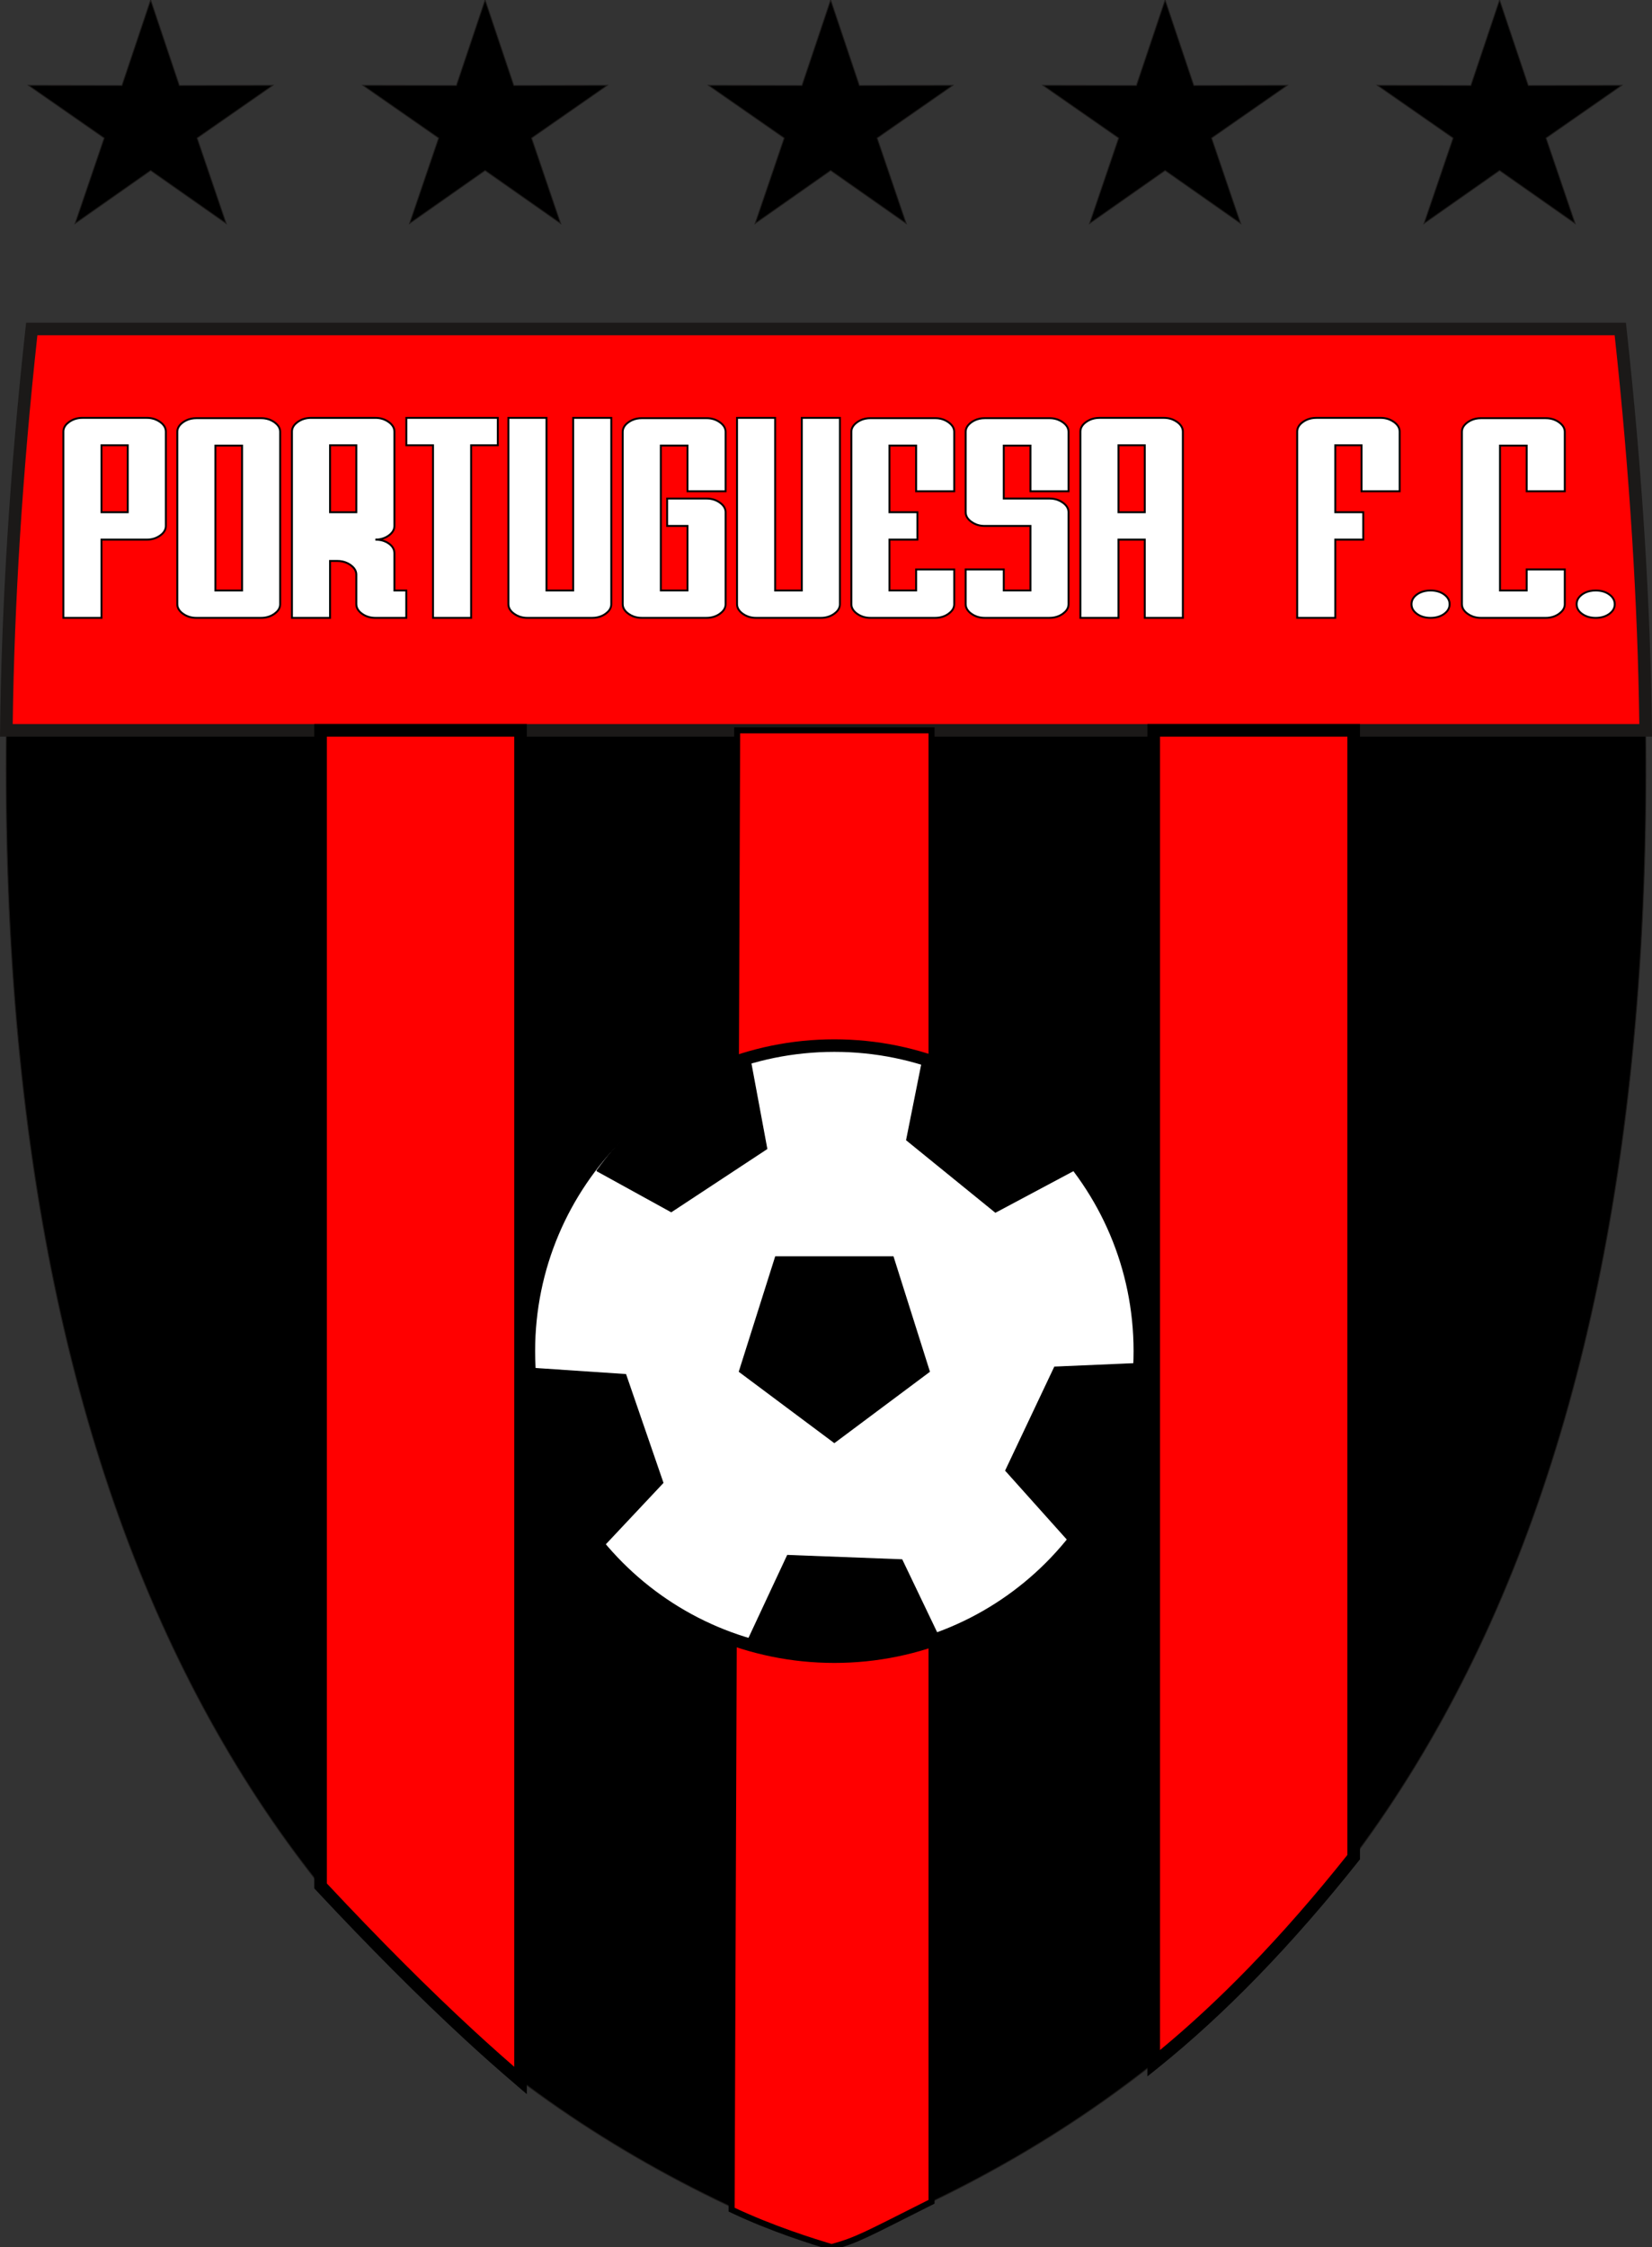
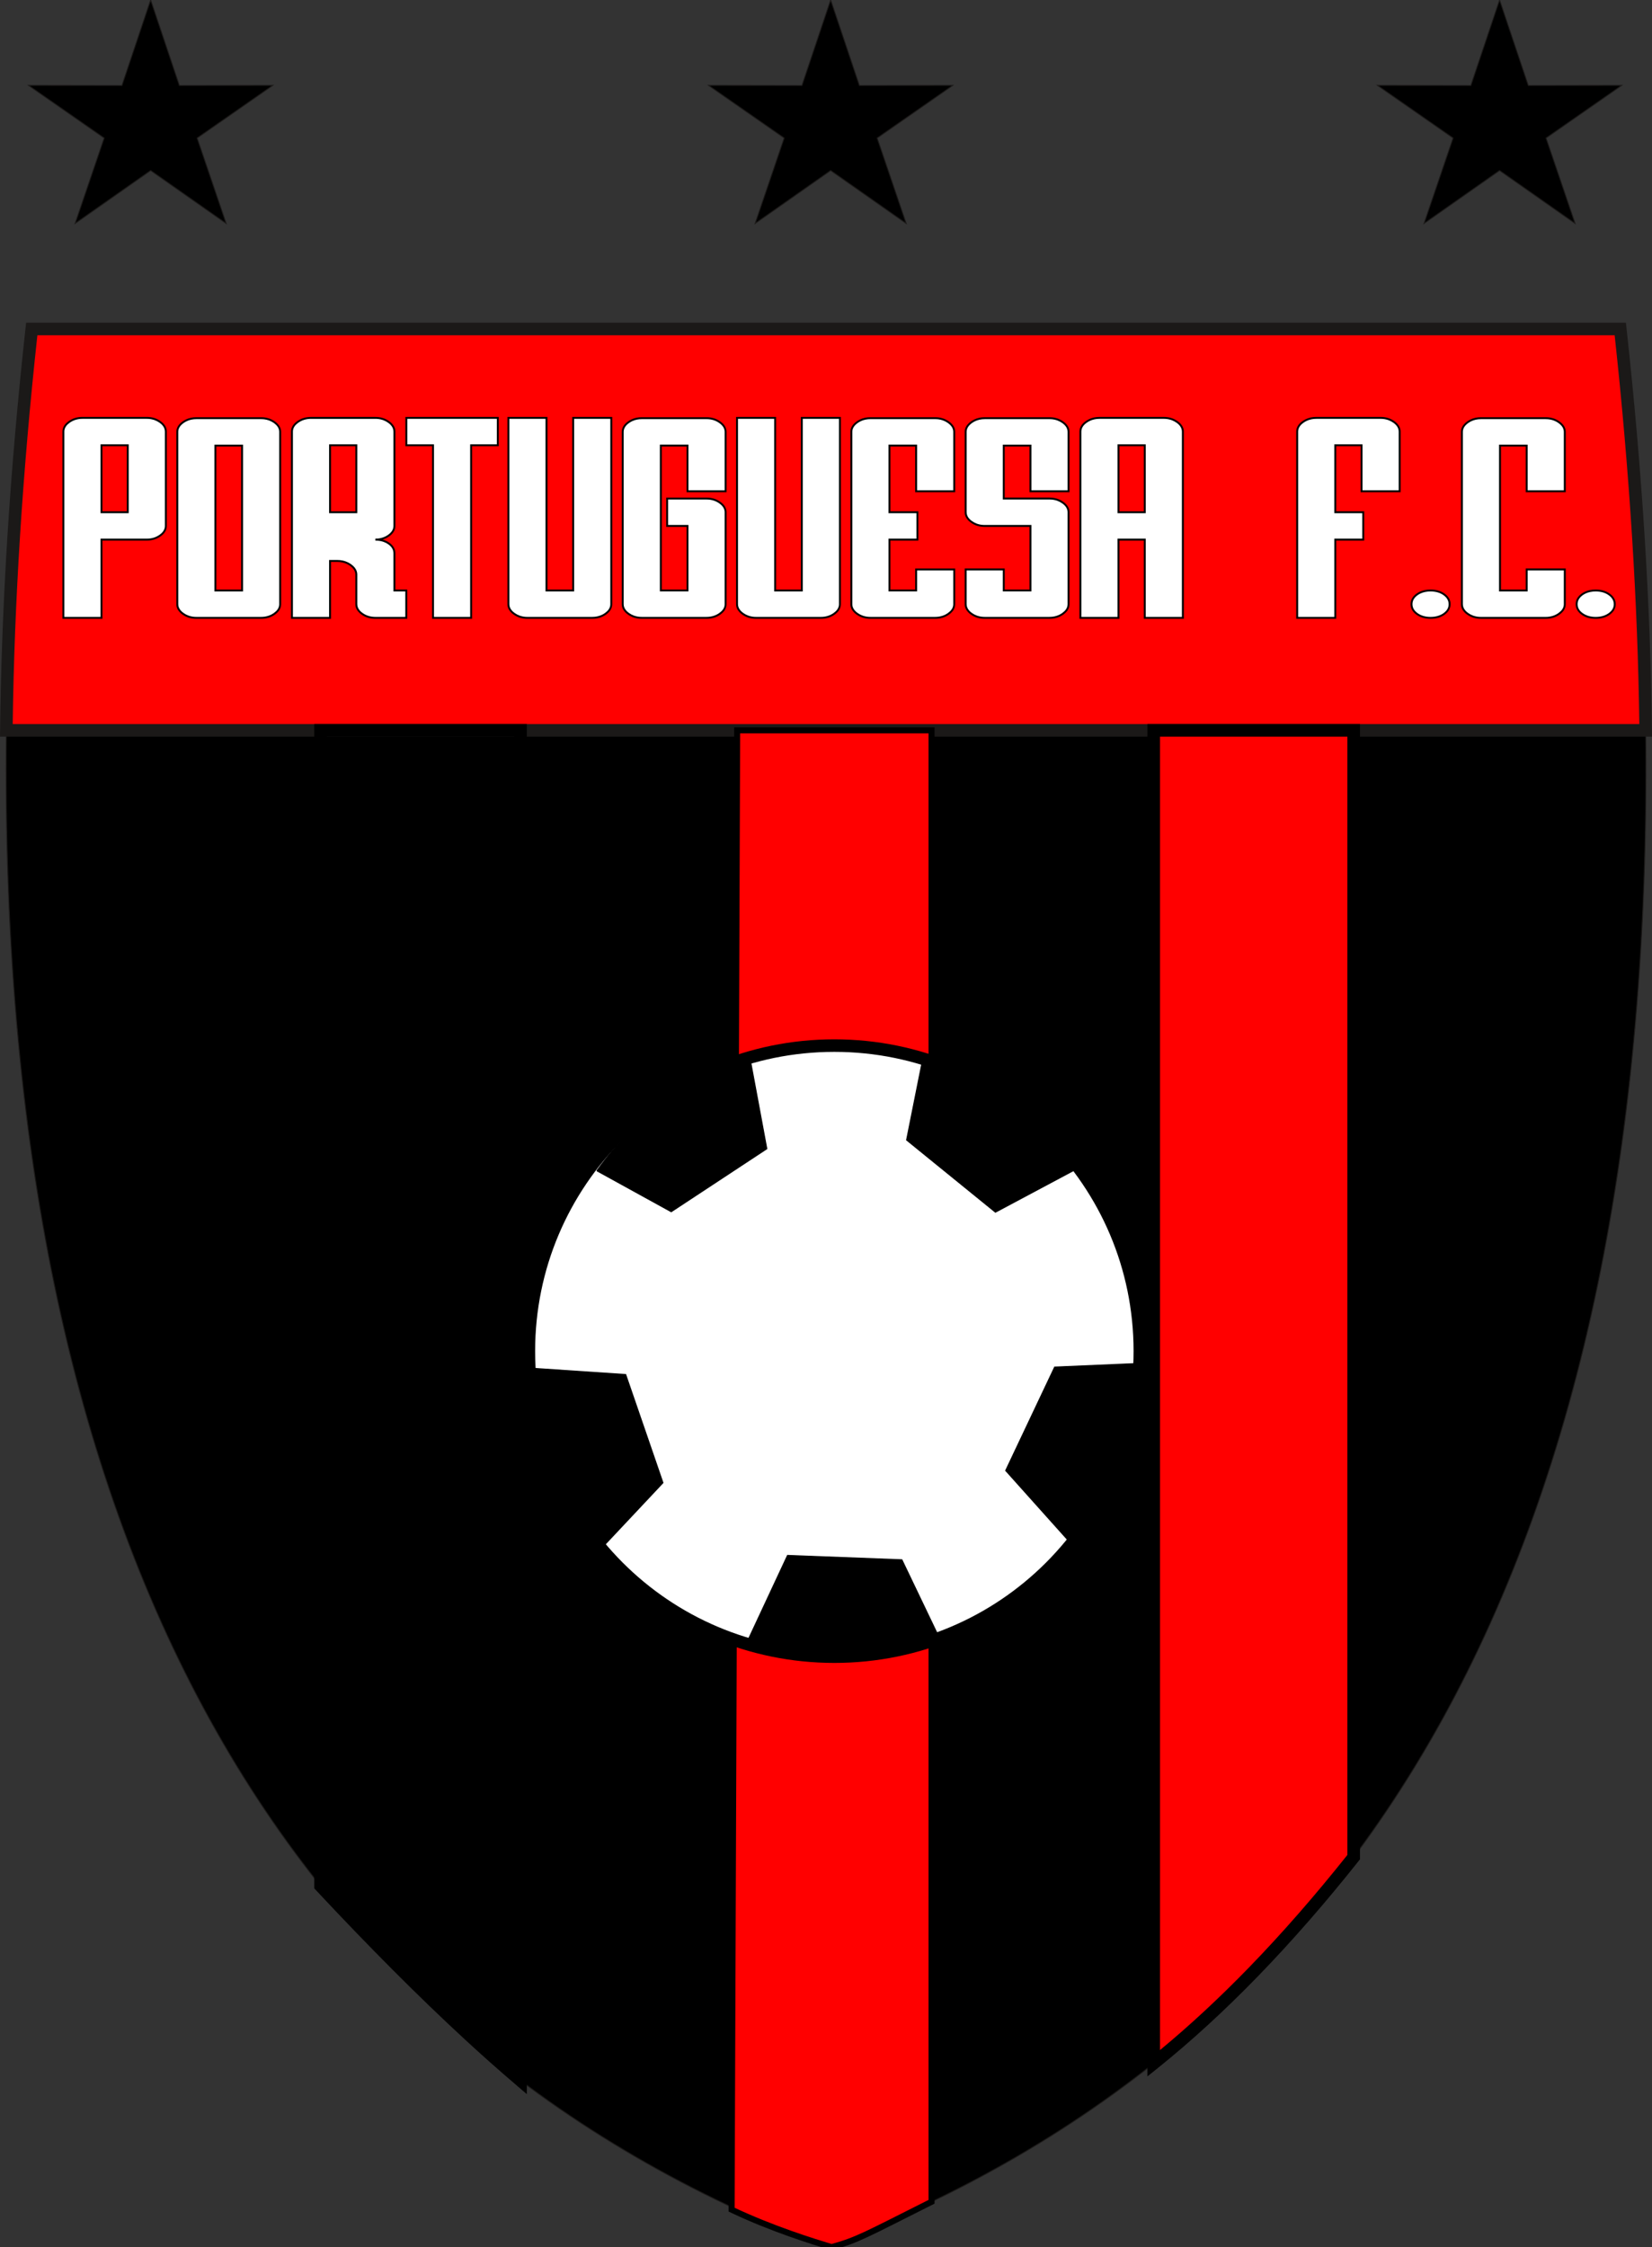
<svg xmlns="http://www.w3.org/2000/svg" xmlns:ns1="http://sodipodi.sourceforge.net/DTD/sodipodi-0.dtd" xmlns:ns2="http://www.inkscape.org/namespaces/inkscape" version="1.1" id="svg50" viewBox="97.92 121.94 388.21 528" ns1:docname="portuguesa-f-c-seeklogo.cdr">
  <rect x="97.92" y="121.94" width="388.21" height="528" fill="#333333" stroke="none" />
  <defs id="defs54" />
  <ns1:namedview id="namedview52" pagecolor="#ffffff" bordercolor="#000000" borderopacity="0.25" ns2:showpageshadow="2" ns2:pageopacity="0.0" ns2:pagecheckerboard="0" ns2:deskcolor="#d1d1d1" ns2:document-units="pt" />
  <g id="Layer1000">
    <path d="m 450.31,121.94 6.746,20.095 21.961,-0.041 -17.791,12.379 6.826,20.07 -17.742,-12.445 -17.742,12.445 6.826,-20.07 -17.791,-12.379 21.961,0.041 z" style="fill:#000000;fill-rule:evenodd;stroke:#1b1918;stroke-width:0.216;stroke-linecap:butt;stroke-linejoin:miter;stroke-dasharray:none" id="path2" />
-     <path d="m 371.715,121.94 6.746,20.095 21.961,-0.041 -17.791,12.379 6.826,20.07 -17.742,-12.445 -17.742,12.445 6.826,-20.07 -17.791,-12.379 21.961,0.041 z" style="fill:#000000;fill-rule:evenodd;stroke:#1b1918;stroke-width:0.216;stroke-linecap:butt;stroke-linejoin:miter;stroke-dasharray:none" id="path4" />
    <path d="m 293.121,121.94 6.746,20.095 21.961,-0.041 -17.791,12.379 6.826,20.07 -17.742,-12.445 -17.742,12.445 6.826,-20.07 -17.791,-12.379 21.961,0.041 z" style="fill:#000000;fill-rule:evenodd;stroke:#1b1918;stroke-width:0.216;stroke-linecap:butt;stroke-linejoin:miter;stroke-dasharray:none" id="path6" />
-     <path d="m 211.916,121.94 6.746,20.095 21.961,-0.041 -17.791,12.379 6.826,20.07 -17.742,-12.445 -17.742,12.445 6.826,-20.07 -17.791,-12.379 21.961,0.041 z" style="fill:#000000;fill-rule:evenodd;stroke:#1b1918;stroke-width:0.216;stroke-linecap:butt;stroke-linejoin:miter;stroke-dasharray:none" id="path8" />
    <path d="m 133.321,121.94 6.746,20.095 21.961,-0.041 -17.791,12.379 6.826,20.07 -17.742,-12.445 -17.742,12.445 6.826,-20.07 -17.791,-12.379 21.961,0.041 z" style="fill:#000000;fill-rule:evenodd;stroke:#1b1918;stroke-width:0.216;stroke-linecap:butt;stroke-linejoin:miter;stroke-dasharray:none" id="path10" />
    <path d="m 484.643,293.547 c 2.19,193.16 -65.562,307.985 -192.614,356.392 v 0 C 164.976,601.532 97.225,486.707 99.414,293.547 Z" style="fill:#000000;fill-rule:evenodd;stroke:#1b1918;stroke-width:0.216;stroke-linecap:butt;stroke-linejoin:miter;stroke-dasharray:none" id="path12" />
    <path d="m 99.414,293.547 c 0.335,-29.583 2.312,-61.004 5.966,-94.304 h 186.649 v 0 h 186.649 c 3.654,33.301 5.631,64.721 5.966,94.304 z" style="fill:#ff0000;fill-rule:evenodd" id="path14" />
    <path d="m 97.941,293.535 c 0.168,-14.857 0.747,-30.135 1.738,-45.838 0.994,-15.731 2.404,-31.934 4.234,-48.61 l 0.145,-1.323 h 1.322 186.649 186.649 1.322 l 0.145,1.323 c 1.829,16.676 3.24,32.879 4.233,48.61 0.992,15.703 1.57,30.981 1.738,45.838 l 0.017,1.492 -1.49,-6e-4 H 99.414 l -1.49,6e-4 z m 4.685,-45.654 c -0.96,15.196 -1.531,29.925 -1.719,44.186 h 382.243 c -0.188,-14.262 -0.759,-28.99 -1.719,-44.186 -0.966,-15.284 -2.324,-31.002 -4.078,-47.159 H 292.029 106.704 c -1.754,16.157 -3.112,31.876 -4.078,47.159 z" style="fill:#1b1918;fill-rule:evenodd" id="path16" />
-     <path d="m 173.252,293.547 h 46.988 V 610.779 C 206.314,598.925 190.651,583.688 173.252,565.066 Z" style="fill:#ff0000;fill-rule:evenodd" id="path18" />
    <path d="m 173.252,292.067 h 46.988 1.479 v 1.479 317.233 3.211 l -2.438,-2.09 -0.004,-0.004 0.002,-0.003 c -1.998,-1.7 -3.989,-3.432 -5.971,-5.193 h -0.006 c -1.992,-1.769 -4.05,-3.634 -6.173,-5.593 -10.752,-9.921 -22.406,-21.601 -34.958,-35.037 l -0.399,-0.427 v -0.578 -271.52 -1.479 z m 45.509,2.958 h -44.03 v 269.461 c 12.345,13.196 23.811,24.681 34.397,34.449 2.048,1.89 4.096,3.745 6.139,5.559 l -0.002,0.003 c 1.19,1.057 2.357,2.08 3.497,3.068 z" style="fill:#000000;fill-rule:evenodd" id="path20" />
    <path d="m 271.145,293.547 h 45.683 c 0,115.244 0,230.488 0,345.733 -15.571,7.812 -17.367,8.969 -23.494,10.659 -4.352,-1.325 -13.923,-4.261 -23.494,-8.805 z" style="fill:#ff0000;fill-rule:evenodd;stroke:#000000;stroke-width:1.417;stroke-linecap:butt;stroke-linejoin:miter;stroke-dasharray:none" id="path22" />
    <path d="m 369.038,293.547 h 46.989 v 264.754 c -15.627,19.687 -31.29,35.834 -46.989,48.443 z" style="fill:#ff0000;fill-rule:evenodd" id="path24" />
    <path d="m 369.038,292.067 h 46.989 1.479 v 1.479 264.754 0.511 l -0.324,0.408 c -7.837,9.873 -15.694,18.869 -23.566,26.985 -7.875,8.118 -15.76,15.349 -23.653,21.689 l -2.404,1.931 v -3.08 -313.197 -1.479 z m 45.509,2.958 h -44.03 v 308.606 c 7.001,-5.787 13.997,-12.281 20.984,-19.484 7.682,-7.92 15.365,-16.707 23.046,-26.36 z" style="fill:#000000;fill-rule:evenodd" id="path26" />
    <path d="m 136.895,245.516 c 0,0.858 -0.448,1.609 -1.343,2.253 -0.896,0.643 -1.941,0.965 -3.134,0.965 h -10.647 v 18.381 h -8.955 v -43.77 c 0,-0.858 0.448,-1.609 1.344,-2.253 0.895,-0.643 1.94,-0.966 3.134,-0.966 h 15.124 c 1.193,0 2.238,0.322 3.134,0.966 0.895,0.643 1.343,1.395 1.343,2.253 z m -8.956,-3.219 v -15.734 h -6.168 v 15.734 z m 35.819,21.599 c 0,0.858 -0.448,1.609 -1.343,2.253 -0.896,0.643 -1.941,0.965 -3.134,0.965 h -15.223 c -1.194,0 -2.239,-0.322 -3.135,-0.965 -0.895,-0.644 -1.344,-1.395 -1.344,-2.253 v -40.48 c 0,-0.858 0.449,-1.609 1.344,-2.253 0.895,-0.644 1.94,-0.966 3.135,-0.966 h 15.223 c 1.193,0 2.238,0.322 3.134,0.966 0.895,0.643 1.343,1.395 1.343,2.253 z m -8.955,-3.219 v -34.043 h -6.268 v 34.043 z m 38.588,6.437 h -7.263 c -1.194,0 -2.238,-0.322 -3.134,-0.965 -0.895,-0.644 -1.343,-1.395 -1.343,-2.253 v -6.938 c 0,-0.858 -0.448,-1.609 -1.343,-2.253 -0.896,-0.643 -1.941,-0.965 -3.134,-0.965 h -1.692 v 13.374 h -8.955 v -43.77 c 0,-0.858 0.448,-1.609 1.343,-2.253 0.896,-0.643 1.941,-0.966 3.134,-0.966 h 15.124 c 1.194,0 2.239,0.322 3.134,0.966 0.896,0.643 1.343,1.395 1.343,2.253 v 22.171 c 0,0.858 -0.448,1.609 -1.343,2.253 -0.895,0.643 -1.94,0.965 -3.134,0.965 1.26,0 2.322,0.31 3.183,0.93 0.863,0.62 1.294,1.383 1.294,2.288 v 8.726 h 2.785 z m -11.74,-24.817 v -15.734 h -6.169 v 15.734 z m 33.248,-15.734 h -6.268 v 40.552 h -8.955 v -40.552 h -6.268 v -6.437 h 21.491 z m 26.666,37.334 c 0,0.858 -0.448,1.609 -1.343,2.253 -0.896,0.643 -1.941,0.965 -3.134,0.965 h -15.224 c -1.194,0 -2.239,-0.322 -3.134,-0.965 -0.895,-0.644 -1.343,-1.395 -1.343,-2.253 v -43.77 h 8.955 v 40.552 h 6.268 v -40.552 h 8.955 z m 26.864,0 c 0,0.858 -0.448,1.609 -1.343,2.253 -0.896,0.643 -1.941,0.965 -3.134,0.965 h -15.224 c -1.194,0 -2.239,-0.322 -3.134,-0.965 -0.895,-0.644 -1.343,-1.395 -1.343,-2.253 v -40.48 c 0,-0.858 0.449,-1.609 1.343,-2.253 0.895,-0.644 1.94,-0.966 3.134,-0.966 h 15.224 c 1.193,0 2.238,0.322 3.134,0.966 0.895,0.643 1.343,1.395 1.343,2.253 v 13.946 h -8.955 v -10.728 h -6.268 v 34.043 h 6.268 v -15.162 h -4.776 v -6.437 h 9.254 c 1.193,0 2.238,0.322 3.134,0.965 0.895,0.644 1.343,1.395 1.343,2.253 z m 26.864,0 c 0,0.858 -0.448,1.609 -1.343,2.253 -0.896,0.643 -1.941,0.965 -3.134,0.965 h -15.223 c -1.194,0 -2.239,-0.322 -3.135,-0.965 -0.895,-0.644 -1.344,-1.395 -1.344,-2.253 v -43.77 h 8.955 v 40.552 h 6.268 v -40.552 h 8.956 z m 18.207,-15.162 h -6.567 v 11.944 h 6.269 v -4.935 h 8.955 v 8.154 c 0,0.858 -0.448,1.609 -1.343,2.253 -0.896,0.643 -1.941,0.965 -3.134,0.965 h -15.223 c -1.194,0 -2.239,-0.322 -3.134,-0.965 -0.895,-0.644 -1.344,-1.395 -1.344,-2.253 v -40.48 c 0,-0.858 0.449,-1.609 1.344,-2.253 0.895,-0.644 1.94,-0.966 3.134,-0.966 h 15.223 c 1.193,0 2.238,0.322 3.134,0.966 0.895,0.643 1.343,1.395 1.343,2.253 v 13.946 h -8.955 v -10.728 h -6.269 v 15.663 h 6.567 z m 35.52,15.162 c 0,0.858 -0.448,1.609 -1.343,2.253 -0.896,0.643 -1.941,0.965 -3.134,0.965 h -15.223 c -1.194,0 -2.24,-0.322 -3.134,-0.965 -0.895,-0.644 -1.344,-1.395 -1.344,-2.253 v -8.154 h 8.955 v 4.935 h 6.269 v -15.162 h -10.745 c -1.194,0 -2.24,-0.322 -3.134,-0.966 -0.895,-0.643 -1.344,-1.394 -1.344,-2.253 v -18.881 c 0,-0.858 0.449,-1.609 1.344,-2.253 0.895,-0.644 1.94,-0.966 3.134,-0.966 h 15.223 c 1.193,0 2.238,0.322 3.134,0.966 0.895,0.643 1.343,1.395 1.343,2.253 v 13.946 h -8.955 v -10.728 h -6.269 v 12.444 h 10.747 c 1.193,0 2.238,0.322 3.134,0.965 0.895,0.644 1.343,1.395 1.343,2.253 z m 11.74,-21.599 h 6.169 v -15.734 h -6.169 z m 6.169,6.437 h -6.169 v 18.381 h -8.955 v -43.77 c 0,-0.858 0.448,-1.609 1.344,-2.253 0.895,-0.643 1.94,-0.966 3.134,-0.966 h 15.124 c 1.193,0 2.238,0.322 3.134,0.966 0.895,0.643 1.343,1.395 1.343,2.253 v 43.77 h -8.955 z m 51.341,0 h -6.567 v 18.381 h -8.955 v -43.77 c 0,-0.858 0.448,-1.609 1.344,-2.253 0.895,-0.643 1.94,-0.966 3.134,-0.966 h 15.124 c 1.193,0 2.238,0.322 3.134,0.966 0.895,0.643 1.343,1.395 1.343,2.253 v 14.017 h -8.955 v -10.799 h -6.168 v 15.734 h 6.567 z m 11.342,15.162 c 0,-0.906 0.431,-1.669 1.294,-2.289 0.862,-0.62 1.924,-0.93 3.184,-0.93 1.261,0 2.322,0.31 3.184,0.93 0.862,0.619 1.293,1.383 1.293,2.289 0,0.906 -0.431,1.669 -1.293,2.288 -0.862,0.62 -1.923,0.93 -3.184,0.93 -1.26,0 -2.322,-0.31 -3.184,-0.93 -0.862,-0.62 -1.294,-1.382 -1.294,-2.288 z m 36.018,0 c 0,0.858 -0.448,1.609 -1.342,2.253 -0.896,0.643 -1.941,0.965 -3.134,0.965 h -15.224 c -1.194,0 -2.239,-0.322 -3.134,-0.965 -0.895,-0.644 -1.344,-1.395 -1.344,-2.253 v -40.48 c 0,-0.858 0.448,-1.609 1.344,-2.253 0.895,-0.644 1.94,-0.966 3.134,-0.966 h 15.224 c 1.193,0 2.238,0.322 3.134,0.966 0.895,0.643 1.342,1.395 1.342,2.253 v 13.946 h -8.955 v -10.728 h -6.268 v 34.043 h 6.268 v -4.935 h 8.955 z m 2.786,0 c 0,-0.906 0.431,-1.669 1.294,-2.289 0.862,-0.62 1.924,-0.93 3.184,-0.93 1.26,0 2.322,0.31 3.184,0.93 0.862,0.619 1.293,1.383 1.293,2.289 0,0.906 -0.431,1.669 -1.293,2.288 -0.862,0.62 -1.924,0.93 -3.184,0.93 -1.26,0 -2.322,-0.31 -3.184,-0.93 -0.862,-0.62 -1.294,-1.382 -1.294,-2.288 z" style="fill:#ffffff;fill-rule:evenodd" id="path28" />
    <path d="m 137.12,245.516 c 0,0.47 -0.122,0.911 -0.368,1.322 -0.239,0.401 -0.596,0.773 -1.069,1.113 v 10e-4 c -0.466,0.334 -0.974,0.587 -1.521,0.755 -0.545,0.167 -1.128,0.252 -1.745,0.252 v -6e-4 h -10.421 v 18.155 0.225 h -0.225 -8.955 -0.225 v -0.225 -43.769 -0.007 h 6e-4 c 0.001,-0.469 0.125,-0.91 0.37,-1.32 v -6e-4 c 0.038,-0.064 0.082,-0.13 0.128,-0.195 0.233,-0.328 0.546,-0.634 0.939,-0.915 0.466,-0.334 0.973,-0.587 1.521,-0.755 0.544,-0.168 1.127,-0.253 1.745,-0.253 h 15.124 0.013 v 6e-4 c 0.616,0.001 1.196,0.086 1.738,0.254 v 6e-4 c 0.095,0.028 0.183,0.059 0.263,0.088 0.445,0.163 0.863,0.386 1.251,0.664 l 0.004,0.004 0.007,0.005 c 0.13,0.093 0.25,0.19 0.361,0.287 0.114,0.1 0.22,0.203 0.314,0.307 0.499,0.547 0.751,1.16 0.751,1.835 v 22.169 z m -0.754,1.092 c 0.202,-0.34 0.304,-0.704 0.304,-1.092 h -6e-4 v -22.169 c 0,-0.559 -0.211,-1.071 -0.632,-1.532 -0.084,-0.092 -0.177,-0.184 -0.278,-0.272 -0.102,-0.089 -0.214,-0.179 -0.332,-0.263 l -0.004,-0.002 -0.003,-0.002 -5e-4,6e-4 c -0.358,-0.257 -0.74,-0.461 -1.144,-0.609 -0.086,-0.031 -0.166,-0.06 -0.24,-0.082 h -0.001 c -0.499,-0.154 -1.034,-0.233 -1.605,-0.234 v 6e-4 h -0.013 -15.124 c -0.576,0 -1.115,0.077 -1.613,0.231 -0.497,0.153 -0.962,0.385 -1.39,0.692 -0.354,0.254 -0.633,0.524 -0.835,0.808 -0.038,0.053 -0.075,0.111 -0.109,0.167 -0.203,0.339 -0.305,0.702 -0.306,1.089 h 6e-4 v 0.007 43.543 h 8.504 v -18.155 -0.225 h 0.225 10.647 v -6e-4 c 0.575,0 1.113,-0.077 1.612,-0.231 0.496,-0.153 0.962,-0.385 1.391,-0.692 l 5e-4,6e-4 c 0.421,-0.303 0.737,-0.631 0.945,-0.979 z m -8.652,-4.536 V 226.788 h -5.719 v 15.284 z m 0.45,-15.508 v 15.733 0.225 h -0.225 -6.168 -0.225 v -0.225 -15.733 -0.225 h 0.225 6.168 0.225 z m 35.82,37.334 v 0.007 h -6e-4 c -0.001,0.467 -0.125,0.909 -0.369,1.318 v 6e-4 c -0.039,0.065 -0.083,0.131 -0.127,0.195 l -6e-4,6e-4 c -0.232,0.326 -0.546,0.631 -0.94,0.914 v 10e-4 c -0.466,0.334 -0.974,0.587 -1.521,0.755 -0.545,0.167 -1.128,0.252 -1.745,0.252 v -6e-4 h -15.223 v 6e-4 h -0.013 v -6e-4 c -0.617,-10e-4 -1.197,-0.086 -1.738,-0.253 -0.091,-0.028 -0.18,-0.059 -0.263,-0.089 v 6e-4 c -0.443,-0.163 -0.862,-0.385 -1.251,-0.666 l -0.004,-0.002 -0.007,-0.005 c -0.129,-0.093 -0.251,-0.191 -0.361,-0.287 -0.114,-0.1 -0.22,-0.203 -0.314,-0.307 -0.5,-0.548 -0.751,-1.161 -0.751,-1.834 v -40.48 c 0,-0.47 0.123,-0.911 0.369,-1.323 l 6e-4,5e-4 c 0.24,-0.403 0.597,-0.774 1.068,-1.113 l 0.002,-0.002 0.01,-0.007 c 0.128,-0.09 0.262,-0.178 0.4,-0.26 h 6e-4 c 0.139,-0.081 0.28,-0.157 0.421,-0.223 0.732,-0.344 1.545,-0.518 2.433,-0.518 v 6e-4 h 15.223 v -6e-4 c 0.617,0 1.2,0.085 1.745,0.252 0.545,0.168 1.053,0.421 1.521,0.757 0.473,0.34 0.83,0.711 1.069,1.113 v 10e-4 c 0.245,0.412 0.368,0.853 0.368,1.322 z m -0.45,0.007 h -6e-4 v -0.007 -40.48 c 0,-0.389 -0.101,-0.754 -0.302,-1.093 l -6e-4,6e-4 c -0.208,-0.348 -0.524,-0.676 -0.946,-0.979 -0.428,-0.306 -0.892,-0.538 -1.391,-0.692 -0.499,-0.153 -1.037,-0.231 -1.612,-0.231 v -6e-4 h -15.223 v 6e-4 c -0.824,0 -1.572,0.159 -2.242,0.474 -0.133,0.062 -0.262,0.131 -0.383,0.202 -0.123,0.073 -0.247,0.154 -0.369,0.24 l -6e-4,6e-4 -0.01,0.007 c -0.422,0.303 -0.738,0.629 -0.944,0.976 v 0.001 c -0.202,0.339 -0.303,0.704 -0.303,1.092 v 40.48 c 0,0.557 0.212,1.069 0.632,1.531 0.085,0.093 0.178,0.185 0.277,0.272 0.102,0.089 0.214,0.179 0.332,0.263 l 0.004,0.002 0.007,0.005 c 0.353,0.254 0.735,0.457 1.14,0.605 l 6e-4,6e-4 c 0.08,0.03 0.162,0.057 0.239,0.081 h 0.001 c 0.498,0.154 1.035,0.233 1.606,0.233 v -6e-4 h 0.013 v 6e-4 h 15.223 v -6e-4 c 0.575,0 1.114,-0.077 1.612,-0.231 0.496,-0.153 0.962,-0.385 1.391,-0.692 l 6e-4,6e-4 c 0.352,-0.253 0.631,-0.523 0.834,-0.809 l 6e-4,-6e-4 c 0.038,-0.055 0.076,-0.111 0.109,-0.167 0.202,-0.338 0.305,-0.702 0.305,-1.087 z m -8.956,-3.451 V 226.859 h -5.817 v 33.593 z m 0.451,-33.819 v 34.044 0.225 h -0.226 -6.268 -0.225 v -0.225 -34.044 -0.225 h 0.225 6.268 0.226 z m 38.363,40.706 h -7.263 v 6e-4 c -0.618,0 -1.2,-0.085 -1.746,-0.252 -0.547,-0.168 -1.054,-0.421 -1.52,-0.755 l -0.004,-0.003 -0.007,-0.005 c -0.129,-0.093 -0.252,-0.191 -0.361,-0.287 -0.114,-0.1 -0.22,-0.203 -0.314,-0.307 -0.501,-0.548 -0.751,-1.161 -0.751,-1.834 v -6.937 -0.007 h 6e-4 c -6e-4,-0.386 -0.103,-0.75 -0.306,-1.088 -0.068,-0.114 -0.148,-0.226 -0.239,-0.336 h -6e-4 c -0.185,-0.222 -0.421,-0.436 -0.704,-0.638 l 6e-4,-6e-4 -0.009,-0.006 -6e-4,-6e-4 c -0.122,-0.086 -0.245,-0.167 -0.369,-0.24 -0.122,-0.071 -0.251,-0.14 -0.383,-0.202 -0.67,-0.315 -1.418,-0.473 -2.241,-0.473 h -1.467 v 13.148 0.225 h -0.225 -8.954 -0.226 v -0.225 -43.769 -0.007 h 6e-4 c 0.001,-0.469 0.125,-0.91 0.369,-1.32 v -6e-4 c 0.038,-0.064 0.082,-0.13 0.128,-0.195 0.233,-0.328 0.546,-0.634 0.939,-0.915 0.467,-0.334 0.975,-0.587 1.521,-0.755 0.545,-0.169 1.127,-0.253 1.745,-0.253 h 15.124 0.013 v 6e-4 c 0.615,0.001 1.197,0.086 1.738,0.254 v 6e-4 c 0.091,0.027 0.18,0.059 0.263,0.089 v -6e-4 c 0.443,0.163 0.861,0.385 1.251,0.666 l 0.004,0.002 0.007,0.005 c 0.13,0.093 0.251,0.191 0.361,0.287 0.114,0.1 0.22,0.203 0.314,0.307 l -6e-4,5e-4 c 0.5,0.548 0.752,1.16 0.752,1.834 v 22.169 c 0,0.934 -0.48,1.747 -1.438,2.436 l -0.002,0.002 -0.01,0.007 c -0.127,0.09 -0.261,0.177 -0.401,0.259 -0.139,0.081 -0.28,0.157 -0.421,0.222 -0.236,0.111 -0.479,0.205 -0.731,0.281 l 0.11,0.03 c 0.093,0.027 0.182,0.056 0.266,0.086 v 6e-4 c 0.447,0.157 0.86,0.371 1.237,0.643 0.457,0.329 0.803,0.699 1.035,1.108 0.235,0.416 0.354,0.871 0.354,1.363 v 8.5 h 2.56 0.225 v 0.226 6.437 0.225 z m -7.263,-0.45 h 7.037 v -5.987 h -2.56 -0.226 v -0.225 -8.726 c 0,-0.414 -0.098,-0.795 -0.293,-1.14 -0.199,-0.353 -0.503,-0.676 -0.907,-0.966 -0.34,-0.246 -0.716,-0.441 -1.124,-0.583 h -0.001 c -0.082,-0.029 -0.164,-0.056 -0.243,-0.079 -0.505,-0.148 -1.06,-0.223 -1.661,-0.224 h -0.009 -0.014 v -0.451 h 0.014 c 0.817,-0.002 1.561,-0.16 2.228,-0.474 0.133,-0.062 0.262,-0.131 0.384,-0.202 0.121,-0.071 0.245,-0.152 0.368,-0.24 l 5e-4,-6e-4 0.01,-0.007 v 6e-4 c 0.831,-0.599 1.248,-1.289 1.248,-2.07 v -22.169 c 0,-0.559 -0.211,-1.071 -0.632,-1.532 h -5e-4 c -0.085,-0.093 -0.177,-0.184 -0.278,-0.272 -0.102,-0.089 -0.214,-0.179 -0.332,-0.263 l -0.004,-0.002 -0.007,-0.005 c -0.354,-0.254 -0.735,-0.457 -1.14,-0.605 l -6e-4,-5e-4 c -0.08,-0.03 -0.162,-0.057 -0.239,-0.081 h -0.001 c -0.498,-0.154 -1.035,-0.233 -1.605,-0.234 v 6e-4 h -0.013 -15.124 c -0.576,0 -1.114,0.077 -1.612,0.231 -0.497,0.153 -0.962,0.385 -1.391,0.692 -0.354,0.254 -0.633,0.524 -0.835,0.808 -0.038,0.053 -0.075,0.111 -0.109,0.167 -0.202,0.338 -0.305,0.702 -0.305,1.089 h 6e-4 v 0.007 43.543 h 8.504 v -13.148 -0.226 h 0.226 1.692 c 0.887,0 1.699,0.173 2.432,0.517 0.141,0.066 0.282,0.141 0.421,0.222 h 6e-4 c 0.139,0.082 0.273,0.169 0.401,0.26 l 0.01,0.007 0.002,6e-4 c 0.312,0.224 0.576,0.464 0.787,0.717 v 6e-4 c 0.106,0.128 0.2,0.259 0.28,0.393 0.245,0.409 0.369,0.85 0.37,1.319 h 6e-4 v 0.007 6.937 c 0,0.557 0.211,1.069 0.632,1.531 0.085,0.093 0.177,0.184 0.278,0.272 0.102,0.089 0.214,0.179 0.332,0.263 l 0.004,0.002 0.003,0.002 6e-4,-6e-4 c 0.428,0.307 0.893,0.539 1.39,0.692 0.499,0.153 1.038,0.231 1.613,0.231 z m -4.702,-24.819 v -15.282 h -5.72 v 15.282 z m 0.45,-15.508 v 15.733 0.225 h -0.225 -6.169 -0.225 v -0.225 -15.733 -0.226 h 0.225 6.169 0.225 z m 33.023,0.225 h -6.043 v 40.326 0.225 h -0.225 -8.955 -0.226 v -0.225 -40.326 h -6.043 -0.226 v -0.225 -6.437 -0.225 h 0.226 21.491 0.225 v 0.225 6.437 0.225 z m -6.268,-0.451 h 6.043 v -5.986 h -21.041 v 5.986 h 6.043 0.225 v 0.226 40.326 h 8.504 v -40.326 -0.226 z m 33.16,37.559 v 0.007 h -6e-4 c -0.001,0.469 -0.125,0.909 -0.37,1.319 v 6e-4 c -0.038,0.064 -0.082,0.131 -0.128,0.195 -0.231,0.326 -0.545,0.631 -0.939,0.914 l -0.002,0.002 -0.01,0.007 c -0.128,0.091 -0.262,0.178 -0.401,0.26 h -6e-4 c -0.141,0.082 -0.282,0.157 -0.42,0.223 h -6e-4 c -0.734,0.344 -1.545,0.517 -2.432,0.517 v -6e-4 h -15.224 v 6e-4 h -0.013 v -6e-4 c -0.617,-0.001 -1.197,-0.086 -1.738,-0.253 -0.095,-0.028 -0.183,-0.059 -0.263,-0.089 -0.443,-0.163 -0.861,-0.385 -1.251,-0.666 l -0.004,-0.002 -0.007,-0.005 c -0.129,-0.093 -0.252,-0.191 -0.362,-0.287 -0.114,-0.1 -0.22,-0.203 -0.314,-0.307 -0.501,-0.548 -0.751,-1.161 -0.751,-1.834 v -43.77 -0.225 h 0.226 8.955 0.225 v 0.225 40.326 h 5.817 v -40.326 -0.225 h 0.226 8.956 0.225 v 0.225 z m -0.45,0.007 h -6e-4 v -0.007 -43.545 h -8.505 v 40.326 0.225 h -0.225 -6.268 -0.226 v -0.225 -40.326 h -8.504 v 43.545 c 0,0.557 0.212,1.069 0.633,1.531 0.085,0.093 0.177,0.184 0.278,0.272 0.102,0.089 0.214,0.179 0.332,0.263 l 0.004,0.002 0.007,0.005 c 0.353,0.254 0.735,0.457 1.139,0.605 0.086,0.031 0.166,0.06 0.24,0.082 h 0.001 c 0.498,0.154 1.035,0.233 1.606,0.233 v -6e-4 h 0.013 v 6e-4 h 15.224 v -6e-4 c 0.822,0 1.569,-0.158 2.241,-0.473 0.134,-0.063 0.263,-0.132 0.384,-0.202 0.124,-0.073 0.247,-0.154 0.369,-0.24 l 6e-4,-6e-4 0.01,-0.007 6e-4,6e-4 c 0.351,-0.253 0.63,-0.524 0.833,-0.809 0.038,-0.054 0.076,-0.111 0.109,-0.167 0.202,-0.338 0.305,-0.702 0.306,-1.087 z m 27.314,-0.007 v 0.007 h -6e-4 c -10e-4,0.468 -0.125,0.909 -0.37,1.319 v 6e-4 c -0.038,0.064 -0.082,0.13 -0.128,0.195 -0.231,0.326 -0.545,0.631 -0.939,0.914 v 10e-4 c -0.466,0.334 -0.974,0.587 -1.521,0.755 -0.545,0.167 -1.128,0.252 -1.745,0.252 v -6e-4 h -15.224 v 6e-4 h -0.013 v -6e-4 c -0.617,-0.001 -1.197,-0.086 -1.738,-0.253 -0.095,-0.028 -0.183,-0.059 -0.263,-0.089 -0.443,-0.163 -0.861,-0.385 -1.251,-0.666 l -0.004,-0.002 -0.007,-0.005 c -0.129,-0.093 -0.251,-0.191 -0.361,-0.287 -0.114,-0.1 -0.22,-0.203 -0.314,-0.307 -0.5,-0.548 -0.751,-1.161 -0.751,-1.834 v -40.48 c 0,-0.469 0.124,-0.91 0.369,-1.322 v -0.001 c 0.24,-0.402 0.598,-0.773 1.069,-1.113 l 0.002,-0.002 0.01,-0.007 c 0.128,-0.09 0.262,-0.178 0.4,-0.26 h 6e-4 c 0.139,-0.081 0.28,-0.157 0.421,-0.223 0.733,-0.344 1.544,-0.518 2.432,-0.518 v 6e-4 h 15.224 v -6e-4 c 0.617,0 1.2,0.085 1.745,0.252 0.545,0.168 1.053,0.421 1.521,0.757 0.471,0.339 0.828,0.711 1.068,1.113 l 6e-4,-5e-4 c 0.245,0.412 0.369,0.853 0.369,1.323 v 13.945 0.226 h -0.225 -8.956 -0.225 v -0.226 -10.503 h -5.817 v 33.593 h 5.817 V 245.742 h -4.55 -0.225 v -0.225 -6.436 -0.225 h 0.225 9.254 v -6e-4 c 0.617,0 1.2,0.085 1.745,0.252 0.544,0.167 1.052,0.421 1.521,0.757 l 0.004,0.002 0.007,0.005 c 0.231,0.168 0.435,0.343 0.61,0.524 0.178,0.185 0.328,0.379 0.448,0.58 0.245,0.41 0.368,0.851 0.368,1.321 h 6e-4 z m -0.45,0.007 h -6e-4 v -0.007 -21.6 h 6e-4 c 0,-0.388 -0.102,-0.751 -0.304,-1.091 -0.102,-0.172 -0.232,-0.339 -0.386,-0.499 -0.157,-0.163 -0.342,-0.321 -0.552,-0.473 l -0.003,-0.002 -0.007,-0.005 c -0.427,-0.306 -0.89,-0.537 -1.387,-0.69 -0.499,-0.153 -1.037,-0.231 -1.612,-0.231 v -6e-4 h -9.028 v 5.986 h 4.55 0.225 v 0.225 15.162 0.225 h -0.225 -6.268 -0.225 v -0.225 -34.044 -0.225 h 0.225 6.268 0.225 v 0.225 10.503 h 8.505 v -13.72 c 0,-0.389 -0.101,-0.753 -0.304,-1.092 v -0.001 c -0.206,-0.347 -0.523,-0.674 -0.946,-0.978 -0.428,-0.306 -0.892,-0.538 -1.39,-0.692 -0.499,-0.153 -1.037,-0.231 -1.612,-0.231 v -6e-4 h -15.224 v 6e-4 c -0.824,0 -1.571,0.159 -2.242,0.474 -0.133,0.062 -0.262,0.131 -0.383,0.202 -0.123,0.073 -0.247,0.154 -0.369,0.24 l -6e-4,6e-4 -0.01,0.007 c -0.421,0.303 -0.737,0.629 -0.944,0.977 h -5e-4 c -0.201,0.339 -0.303,0.703 -0.303,1.092 v 40.48 c 0,0.557 0.212,1.069 0.633,1.531 0.085,0.093 0.178,0.185 0.278,0.272 0.102,0.089 0.214,0.179 0.332,0.263 l 0.004,0.002 0.007,0.005 c 0.353,0.254 0.735,0.457 1.139,0.605 0.086,0.031 0.166,0.06 0.24,0.082 h 0.001 c 0.498,0.154 1.035,0.233 1.606,0.233 v -6e-4 h 0.013 v 6e-4 h 15.224 v -6e-4 c 0.575,0 1.113,-0.077 1.612,-0.231 0.496,-0.153 0.962,-0.385 1.39,-0.692 l 6e-4,6e-4 c 0.351,-0.253 0.631,-0.524 0.834,-0.809 0.038,-0.053 0.075,-0.111 0.109,-0.167 0.203,-0.339 0.305,-0.702 0.306,-1.087 z m 27.314,-0.007 v 0.007 h -6e-4 c -0.001,0.467 -0.125,0.909 -0.369,1.318 v 6e-4 c -0.039,0.065 -0.083,0.131 -0.127,0.195 l -6e-4,6e-4 c -0.232,0.326 -0.545,0.631 -0.94,0.914 v 0.001 c -0.466,0.334 -0.974,0.587 -1.521,0.755 -0.545,0.167 -1.128,0.252 -1.745,0.252 v -6e-4 h -15.223 v 6e-4 h -0.013 v -6e-4 c -0.617,-0.001 -1.197,-0.086 -1.738,-0.253 -0.09,-0.028 -0.18,-0.059 -0.263,-0.089 v 6e-4 c -0.443,-0.163 -0.861,-0.385 -1.251,-0.666 l -0.004,-0.002 -0.007,-0.005 c -0.129,-0.093 -0.251,-0.191 -0.361,-0.287 -0.114,-0.1 -0.22,-0.203 -0.314,-0.307 -0.5,-0.548 -0.751,-1.161 -0.751,-1.834 v -43.77 -0.225 h 0.225 8.955 0.225 v 0.225 40.326 h 5.817 v -40.326 -0.225 h 0.225 8.956 0.225 v 0.225 z m -0.45,0.007 h -6e-4 v -0.007 -43.545 h -8.505 v 40.326 0.225 h -0.225 -6.268 -0.225 v -0.225 -40.326 h -8.504 v 43.545 c 0,0.557 0.212,1.069 0.633,1.531 0.085,0.093 0.178,0.185 0.278,0.272 0.102,0.089 0.214,0.179 0.332,0.263 l 0.004,0.002 0.007,0.005 c 0.353,0.254 0.735,0.457 1.14,0.605 l 6e-4,6e-4 c 0.08,0.03 0.162,0.057 0.239,0.081 h 10e-4 c 0.498,0.154 1.035,0.233 1.606,0.233 v -6e-4 h 0.013 v 6e-4 h 15.223 v -6e-4 c 0.575,0 1.113,-0.077 1.612,-0.231 0.496,-0.153 0.962,-0.385 1.391,-0.692 l 5e-4,6e-4 c 0.352,-0.253 0.631,-0.523 0.834,-0.809 l 6e-4,-6e-4 c 0.038,-0.055 0.076,-0.111 0.109,-0.167 0.202,-0.338 0.305,-0.702 0.305,-1.087 z m 18.432,-14.944 h -6.343 v 11.493 h 5.819 v -4.708 -0.225 h 0.225 8.954 0.226 v 0.225 8.153 0.007 h -6e-4 c -0.001,0.467 -0.125,0.909 -0.369,1.318 v 6e-4 c -0.038,0.064 -0.082,0.13 -0.128,0.195 -0.232,0.326 -0.546,0.631 -0.939,0.914 l -0.002,0.002 -0.01,0.007 c -0.232,0.165 -0.474,0.311 -0.725,0.435 -0.25,0.124 -0.513,0.228 -0.783,0.312 -0.546,0.167 -1.128,0.252 -1.746,0.252 v -6e-4 h -15.223 v 6e-4 h -0.013 v -6e-4 c -0.617,-0.001 -1.197,-0.086 -1.738,-0.253 -0.095,-0.028 -0.183,-0.059 -0.263,-0.089 -0.443,-0.163 -0.861,-0.385 -1.251,-0.666 l -0.004,-0.002 -0.007,-0.005 c -0.129,-0.093 -0.251,-0.191 -0.361,-0.287 -0.114,-0.1 -0.22,-0.203 -0.314,-0.307 -0.5,-0.548 -0.751,-1.161 -0.751,-1.834 v -40.48 c 0,-0.47 0.123,-0.911 0.369,-1.323 0.24,-0.402 0.596,-0.773 1.069,-1.113 l 0.002,-0.002 0.01,-0.007 c 0.128,-0.09 0.262,-0.178 0.4,-0.26 h 6e-4 c 0.139,-0.081 0.28,-0.157 0.421,-0.223 0.733,-0.344 1.544,-0.518 2.432,-0.518 v 6e-4 h 15.223 v -6e-4 h 0.013 v 6e-4 c 0.615,0.001 1.196,0.086 1.738,0.253 0.183,0.056 0.36,0.122 0.528,0.194 v 10e-4 c 0.35,0.151 0.68,0.338 0.988,0.558 v 0.001 c 0.472,0.339 0.829,0.711 1.069,1.114 0.245,0.412 0.368,0.853 0.368,1.322 v 13.945 0.226 h -0.226 -8.954 -0.225 v -0.226 -10.503 h -5.819 v 15.212 h 6.342 0.225 v 0.225 6.438 0.226 z m -6.568,-0.451 h 6.342 v -5.987 h -6.342 -0.225 v -0.225 -15.663 -0.225 h 0.225 6.269 0.225 v 0.225 10.503 h 8.504 V 223.417 c 0,-0.389 -0.101,-0.754 -0.303,-1.093 -0.206,-0.347 -0.522,-0.674 -0.945,-0.977 l -6e-4,6e-4 c -0.289,-0.207 -0.591,-0.379 -0.902,-0.514 l -6e-4,0.001 c -0.16,-0.069 -0.321,-0.129 -0.483,-0.179 -0.498,-0.154 -1.034,-0.233 -1.605,-0.233 v 6e-4 h -0.013 v -6e-4 h -15.223 v 6e-4 c -0.824,0 -1.571,0.159 -2.242,0.474 -0.133,0.062 -0.262,0.131 -0.383,0.202 -0.123,0.073 -0.247,0.154 -0.369,0.24 l -6e-4,6e-4 -0.01,0.007 c -0.421,0.303 -0.737,0.629 -0.944,0.977 -0.202,0.339 -0.304,0.704 -0.304,1.092 v 40.48 c 0,0.557 0.212,1.069 0.633,1.531 0.085,0.093 0.177,0.184 0.278,0.272 0.102,0.089 0.214,0.179 0.332,0.263 l 0.004,0.002 0.007,0.005 c 0.353,0.254 0.735,0.457 1.14,0.605 0.086,0.031 0.166,0.06 0.24,0.082 h 0.001 c 0.498,0.154 1.035,0.233 1.606,0.233 v -6e-4 h 0.013 v 6e-4 h 15.223 v -6e-4 c 0.575,0 1.114,-0.077 1.613,-0.231 0.247,-0.076 0.488,-0.172 0.717,-0.286 0.229,-0.114 0.452,-0.247 0.664,-0.399 l 6e-4,-6e-4 0.01,-0.007 6e-4,6e-4 c 0.352,-0.253 0.63,-0.524 0.833,-0.809 0.038,-0.053 0.075,-0.111 0.109,-0.167 0.202,-0.338 0.305,-0.702 0.305,-1.087 h -6e-4 v -0.007 -7.927 h -8.504 v 4.709 0.225 h -0.225 -6.269 -0.225 v -0.225 -11.944 -0.225 z m 42.314,15.388 v 0.007 h -6e-4 c -0.001,0.468 -0.125,0.909 -0.37,1.319 v 6e-4 c -0.038,0.064 -0.082,0.13 -0.128,0.195 -0.232,0.326 -0.545,0.631 -0.939,0.914 l -0.002,0.002 -0.01,0.007 c -0.128,0.09 -0.263,0.179 -0.401,0.26 h -6e-4 c -0.139,0.081 -0.28,0.157 -0.421,0.223 -0.733,0.344 -1.545,0.517 -2.432,0.517 v -6e-4 h -15.223 v 6e-4 h -0.013 v -6e-4 c -0.616,-10e-4 -1.197,-0.086 -1.738,-0.253 -0.091,-0.027 -0.18,-0.058 -0.263,-0.089 -0.443,-0.163 -0.861,-0.385 -1.251,-0.666 l -0.004,-0.002 -0.005,-0.004 c -0.13,-0.094 -0.253,-0.192 -0.364,-0.289 -0.115,-0.1 -0.22,-0.203 -0.315,-0.307 -0.5,-0.547 -0.751,-1.161 -0.751,-1.834 v -8.153 -0.225 h 0.225 8.955 0.226 v 0.225 4.708 h 5.818 v -14.711 h -10.52 -0.013 v -6e-4 c -0.616,-0.001 -1.197,-0.086 -1.738,-0.253 h -6e-4 c -0.083,-0.026 -0.172,-0.056 -0.262,-0.089 h -0.001 c -0.443,-0.163 -0.861,-0.386 -1.251,-0.666 l -0.004,-0.002 -0.005,-0.004 c -0.13,-0.094 -0.253,-0.192 -0.364,-0.289 -0.115,-0.1 -0.22,-0.203 -0.315,-0.307 h 6e-4 c -0.5,-0.548 -0.752,-1.16 -0.752,-1.834 h 6e-4 v -18.879 h -6e-4 c 0,-0.469 0.124,-0.91 0.369,-1.322 v -10e-4 c 0.24,-0.402 0.597,-0.773 1.07,-1.113 l 0.002,-0.002 0.01,-0.007 c 0.128,-0.091 0.262,-0.179 0.4,-0.26 h 6e-4 c 0.139,-0.081 0.28,-0.157 0.421,-0.223 0.732,-0.344 1.543,-0.518 2.432,-0.518 v 6e-4 h 15.223 v -6e-4 h 0.013 v 6e-4 c 0.616,0.001 1.196,0.086 1.738,0.253 v 6e-4 c 0.095,0.028 0.183,0.059 0.263,0.088 0.443,0.163 0.861,0.386 1.251,0.666 0.472,0.339 0.828,0.711 1.068,1.113 l 6e-4,-5e-4 c 0.245,0.412 0.369,0.853 0.369,1.323 v 13.945 0.226 h -0.226 -8.955 -0.225 v -0.226 -10.503 h -5.818 v 11.995 h 10.521 0.013 v 6e-4 c 0.616,10e-4 1.196,0.086 1.738,0.253 v 6e-4 c 0.095,0.028 0.183,0.059 0.263,0.088 0.443,0.163 0.862,0.386 1.251,0.667 l 0.003,0.002 0.007,0.005 v 6e-4 c 0.231,0.168 0.435,0.342 0.61,0.524 0.178,0.185 0.328,0.379 0.448,0.58 0.245,0.41 0.368,0.851 0.368,1.321 h 6e-4 z m -0.45,0.007 h -6e-4 v -0.007 -21.6 h 6e-4 c 0,-0.388 -0.102,-0.751 -0.304,-1.091 -0.102,-0.172 -0.232,-0.339 -0.386,-0.499 -0.157,-0.163 -0.342,-0.321 -0.552,-0.473 l -0.004,-0.002 -0.005,-0.004 c -0.355,-0.255 -0.737,-0.458 -1.142,-0.608 -0.086,-0.031 -0.166,-0.06 -0.24,-0.082 h -10e-4 c -0.498,-0.154 -1.035,-0.233 -1.605,-0.233 v 6e-4 h -0.013 -10.747 -0.225 v -0.225 -12.446 -0.225 h 0.225 6.269 0.226 v 0.225 10.503 h 8.504 v -13.72 c 0,-0.389 -0.101,-0.753 -0.303,-1.092 v -0.001 c -0.206,-0.347 -0.522,-0.674 -0.946,-0.978 -0.356,-0.255 -0.738,-0.459 -1.144,-0.608 -0.086,-0.031 -0.166,-0.06 -0.24,-0.082 h -0.001 c -0.498,-0.154 -1.035,-0.233 -1.605,-0.233 v 6e-4 h -0.013 v -6e-4 h -15.223 v 6e-4 c -0.824,0 -1.572,0.159 -2.242,0.474 -0.133,0.062 -0.261,0.131 -0.383,0.202 -0.123,0.072 -0.247,0.154 -0.369,0.24 l -6e-4,6e-4 -0.01,0.007 v -6e-4 c -0.421,0.303 -0.737,0.63 -0.945,0.978 l -6e-4,-6e-4 c -0.201,0.339 -0.303,0.704 -0.303,1.093 h -6e-4 v 18.879 h 6e-4 c 0,0.558 0.211,1.07 0.632,1.531 h 6e-4 c 0.085,0.093 0.178,0.184 0.278,0.272 0.102,0.089 0.214,0.179 0.332,0.263 l 0.004,0.002 0.007,0.005 c 0.354,0.254 0.735,0.457 1.14,0.606 v 6e-4 c 0.073,0.026 0.156,0.054 0.241,0.081 0.498,0.154 1.034,0.233 1.605,0.233 v -6e-4 h 0.013 10.745 0.226 v 0.225 15.162 0.225 h -0.226 -6.269 -0.225 v -0.225 -4.709 h -8.504 v 7.927 c 0,0.557 0.212,1.069 0.633,1.531 0.085,0.093 0.178,0.184 0.278,0.272 0.102,0.089 0.214,0.179 0.332,0.263 l 0.004,0.002 0.007,0.005 c 0.354,0.254 0.734,0.457 1.14,0.605 l 6e-4,6e-4 c 0.08,0.03 0.162,0.057 0.239,0.081 h 10e-4 c 0.498,0.154 1.034,0.233 1.606,0.233 v -6e-4 h 0.013 v 6e-4 h 15.223 v -6e-4 c 0.823,0 1.571,-0.158 2.241,-0.473 0.133,-0.062 0.262,-0.131 0.383,-0.202 0.124,-0.073 0.247,-0.154 0.369,-0.24 l 6e-4,-6e-4 0.01,-0.007 v 6e-4 c 0.351,-0.253 0.631,-0.524 0.833,-0.809 0.038,-0.053 0.075,-0.111 0.109,-0.167 0.203,-0.339 0.305,-0.702 0.306,-1.087 z m 12.19,-21.832 h 5.719 v -15.282 h -5.719 z m 5.944,0.451 h -6.169 -0.225 v -0.225 -15.733 -0.226 h 0.225 6.169 0.225 v 0.226 15.733 0.225 z m -0.226,6.438 h -5.718 v 18.155 0.225 h -0.225 -8.955 -0.226 v -0.225 -43.769 c 0,-0.936 0.479,-1.75 1.438,-2.438 l 0.002,-6e-4 0.01,-0.007 c 0.127,-0.09 0.261,-0.177 0.401,-0.259 0.139,-0.081 0.28,-0.157 0.421,-0.223 0.733,-0.344 1.544,-0.518 2.432,-0.518 h 15.124 0.013 v 6e-4 c 0.615,10e-4 1.197,0.086 1.738,0.254 v 6e-4 c 0.095,0.028 0.183,0.059 0.263,0.088 0.443,0.163 0.862,0.386 1.251,0.666 l 0.004,0.002 0.007,0.005 -6e-4,6e-4 c 0.13,0.093 0.251,0.189 0.362,0.286 0.114,0.1 0.22,0.203 0.314,0.307 0.499,0.547 0.751,1.16 0.751,1.835 v 43.769 0.225 h -0.225 -8.955 -0.226 v -0.225 z m -5.943,-0.451 h 6.169 0.225 v 0.225 18.155 h 8.504 v -43.543 c 0,-0.559 -0.211,-1.071 -0.632,-1.532 -0.084,-0.092 -0.178,-0.185 -0.278,-0.272 -0.102,-0.089 -0.214,-0.179 -0.332,-0.263 l -0.004,-0.002 -0.005,-0.004 c -0.355,-0.254 -0.737,-0.457 -1.142,-0.607 -0.086,-0.031 -0.166,-0.06 -0.24,-0.082 h -10e-4 c -0.498,-0.154 -1.035,-0.233 -1.605,-0.234 v 6e-4 h -0.013 -15.124 c -0.823,0 -1.571,0.159 -2.242,0.474 -0.133,0.062 -0.262,0.131 -0.384,0.202 -0.121,0.071 -0.245,0.152 -0.368,0.24 l -6e-4,6e-4 -0.009,0.006 6e-4,6e-4 c -0.833,0.597 -1.25,1.289 -1.25,2.071 v 43.543 h 8.504 v -18.155 -0.225 z m 57.51,0.45 H 411.93 v 18.155 0.225 h -0.225 -8.955 -0.225 v -0.225 -43.769 c 0,-0.936 0.479,-1.75 1.438,-2.438 l 0.002,-6e-4 0.01,-0.007 c 0.127,-0.09 0.261,-0.177 0.401,-0.259 0.139,-0.081 0.28,-0.157 0.421,-0.223 0.733,-0.344 1.544,-0.518 2.432,-0.518 v 6e-4 h 15.124 v -6e-4 h 0.013 v 6e-4 c 0.615,10e-4 1.197,0.086 1.738,0.254 v 6e-4 c 0.095,0.028 0.183,0.059 0.263,0.088 0.443,0.163 0.862,0.386 1.251,0.666 l 0.004,0.002 0.007,0.005 -6e-4,6e-4 c 0.13,0.093 0.252,0.189 0.362,0.286 0.114,0.1 0.22,0.203 0.314,0.307 0.499,0.547 0.751,1.16 0.751,1.835 v 14.016 0.226 h -0.225 -8.956 -0.225 v -0.226 -10.574 h -5.718 v 15.284 h 6.342 0.225 v 0.225 6.438 0.225 z m -6.567,-0.45 h 6.342 v -5.988 h -6.342 -0.225 v -0.225 -15.733 -0.225 h 0.225 6.168 0.225 v 0.225 10.574 h 8.505 v -13.791 c 0,-0.559 -0.211,-1.071 -0.632,-1.532 -0.084,-0.092 -0.178,-0.185 -0.278,-0.272 -0.102,-0.089 -0.214,-0.179 -0.332,-0.263 l -0.003,-0.002 -0.005,-0.004 c -0.355,-0.254 -0.737,-0.457 -1.142,-0.607 -0.086,-0.031 -0.166,-0.06 -0.24,-0.082 h -0.001 c -0.498,-0.154 -1.035,-0.233 -1.605,-0.234 v 6e-4 h -0.013 v -6e-4 h -15.124 v 6e-4 c -0.823,0 -1.57,0.159 -2.241,0.474 -0.133,0.062 -0.262,0.131 -0.384,0.202 -0.121,0.071 -0.245,0.152 -0.368,0.24 l -6e-4,6e-4 -0.009,0.006 6e-4,6e-4 c -0.833,0.597 -1.25,1.289 -1.25,2.071 v 43.543 h 8.504 v -18.155 -0.225 z m 17.684,15.387 c 0,-0.982 0.463,-1.809 1.387,-2.471 l 0.002,-6e-4 0.01,-0.007 c 0.126,-0.091 0.258,-0.175 0.391,-0.252 0.131,-0.076 0.272,-0.148 0.416,-0.214 0.73,-0.332 1.562,-0.499 2.496,-0.499 0.651,0 1.253,0.081 1.804,0.242 0.554,0.162 1.06,0.406 1.512,0.732 l 0.004,0.002 0.007,0.005 -6e-4,6e-4 c 0.127,0.091 0.245,0.185 0.351,0.279 0.108,0.096 0.21,0.199 0.303,0.304 0.482,0.546 0.723,1.173 0.723,1.879 0,0.49 -0.118,0.946 -0.353,1.362 v 0.001 c -0.231,0.408 -0.576,0.779 -1.034,1.107 -0.452,0.326 -0.957,0.57 -1.512,0.732 -0.551,0.16 -1.153,0.241 -1.804,0.241 -0.65,0 -1.253,-0.081 -1.805,-0.241 -0.554,-0.162 -1.058,-0.406 -1.51,-0.731 l -6e-4,6e-4 c -0.456,-0.327 -0.801,-0.698 -1.034,-1.108 h -6e-4 c -0.235,-0.416 -0.354,-0.872 -0.354,-1.363 z m 1.65,-2.105 5e-4,6e-4 c -0.8,0.573 -1.2,1.277 -1.2,2.105 h 6e-4 c 0,0.414 0.098,0.796 0.293,1.141 v 0.001 c 0.198,0.35 0.501,0.672 0.906,0.963 v 0.001 c 0.409,0.295 0.868,0.517 1.373,0.664 0.509,0.148 1.07,0.223 1.679,0.223 0.61,0 1.17,-0.075 1.679,-0.223 0.506,-0.147 0.965,-0.37 1.374,-0.664 0.404,-0.29 0.707,-0.613 0.906,-0.965 h 6e-4 c 0.194,-0.344 0.292,-0.726 0.292,-1.141 0,-0.593 -0.203,-1.121 -0.608,-1.58 -0.079,-0.089 -0.169,-0.179 -0.266,-0.266 -0.099,-0.088 -0.206,-0.174 -0.317,-0.254 l -0.003,-0.002 -0.006,-0.005 c -0.409,-0.294 -0.867,-0.516 -1.372,-0.663 -0.508,-0.148 -1.069,-0.223 -1.679,-0.223 -0.872,0 -1.643,0.153 -2.309,0.456 -0.125,0.057 -0.253,0.122 -0.378,0.195 -0.122,0.071 -0.243,0.149 -0.357,0.23 l -6e-4,6e-4 z m 6.104,-0.002 -0.001,-6e-4 z m 28.715,2.108 v 0.007 h -5e-4 c -10e-4,0.468 -0.125,0.909 -0.369,1.319 v 6e-4 c -0.039,0.065 -0.083,0.131 -0.127,0.195 l -6e-4,6e-4 c -0.232,0.326 -0.546,0.631 -0.939,0.914 v 0.001 c -0.466,0.334 -0.973,0.587 -1.521,0.755 -0.545,0.167 -1.127,0.252 -1.745,0.252 v -6e-4 h -15.224 v 6e-4 h -0.013 v -6e-4 c -0.615,-10e-4 -1.196,-0.086 -1.738,-0.253 -0.091,-0.027 -0.18,-0.058 -0.263,-0.089 -0.443,-0.163 -0.861,-0.385 -1.251,-0.666 l -0.004,-0.002 -0.005,-0.004 c -0.13,-0.094 -0.252,-0.191 -0.364,-0.289 -0.114,-0.1 -0.22,-0.203 -0.314,-0.307 -0.501,-0.548 -0.751,-1.161 -0.751,-1.834 v -40.48 c 0,-0.469 0.124,-0.91 0.369,-1.322 v -0.001 c 0.24,-0.402 0.598,-0.773 1.069,-1.113 l 0.002,-0.002 0.01,-0.007 c 0.128,-0.091 0.262,-0.178 0.4,-0.26 h 5e-4 c 0.139,-0.081 0.28,-0.157 0.421,-0.223 0.733,-0.344 1.545,-0.518 2.432,-0.518 v 6e-4 h 15.224 v -6e-4 c 0.618,0 1.2,0.085 1.745,0.252 0.545,0.168 1.053,0.421 1.521,0.757 0.471,0.34 0.829,0.711 1.069,1.113 v 0.001 c 0.245,0.412 0.368,0.853 0.368,1.322 v 13.945 0.226 h -0.225 -8.955 -0.225 v -0.226 -10.503 h -5.817 v 33.593 h 5.817 v -4.708 -0.225 h 0.225 8.955 0.225 v 0.225 z m -0.45,0.007 h -6e-4 v -0.007 -7.927 h -8.504 v 4.709 0.225 h -0.225 -6.268 -0.225 v -0.225 -34.044 -0.225 h 0.225 6.268 0.225 v 0.225 10.503 h 8.504 v -13.72 c 0,-0.389 -0.101,-0.753 -0.302,-1.092 h -6e-4 c -0.208,-0.348 -0.524,-0.676 -0.945,-0.979 -0.427,-0.307 -0.892,-0.538 -1.391,-0.692 -0.499,-0.153 -1.037,-0.231 -1.612,-0.231 v -6e-4 h -15.224 v 6e-4 c -0.823,0 -1.571,0.159 -2.242,0.474 -0.133,0.062 -0.261,0.131 -0.383,0.202 -0.123,0.073 -0.247,0.154 -0.369,0.24 l -6e-4,6e-4 -0.01,0.007 c -0.421,0.303 -0.737,0.629 -0.944,0.977 l -6e-4,-6e-4 c -0.201,0.339 -0.303,0.704 -0.303,1.093 v 40.48 c 0,0.557 0.212,1.069 0.633,1.531 0.085,0.093 0.177,0.184 0.278,0.272 0.102,0.089 0.214,0.179 0.332,0.263 l 0.003,0.002 0.007,0.005 c 0.354,0.254 0.735,0.457 1.14,0.605 l 6e-4,6e-4 c 0.08,0.03 0.162,0.057 0.239,0.081 h 0.001 c 0.498,0.154 1.034,0.233 1.605,0.233 v -6e-4 h 0.013 v 6e-4 h 15.224 v -6e-4 c 0.575,0 1.113,-0.077 1.612,-0.231 0.497,-0.153 0.962,-0.385 1.391,-0.692 l 5e-4,6e-4 c 0.352,-0.253 0.63,-0.523 0.834,-0.809 0.038,-0.055 0.076,-0.112 0.11,-0.167 0.202,-0.338 0.305,-0.702 0.305,-1.087 z m 2.786,-0.007 c 0,-0.982 0.463,-1.809 1.387,-2.471 l 0.002,-6e-4 0.01,-0.007 c 0.126,-0.091 0.258,-0.175 0.391,-0.252 0.135,-0.078 0.275,-0.15 0.418,-0.215 v 6e-4 c 0.728,-0.331 1.561,-0.498 2.494,-0.498 0.65,0 1.252,0.081 1.804,0.242 0.554,0.162 1.06,0.406 1.512,0.732 l 0.003,0.002 0.007,0.005 -6e-4,6e-4 c 0.127,0.091 0.246,0.185 0.351,0.279 0.108,0.096 0.21,0.199 0.303,0.304 0.482,0.546 0.723,1.173 0.723,1.879 0,0.49 -0.118,0.946 -0.353,1.362 v 10e-4 c -0.231,0.408 -0.576,0.779 -1.034,1.107 -0.452,0.326 -0.957,0.57 -1.512,0.732 -0.552,0.16 -1.154,0.241 -1.804,0.241 h -0.014 v -6e-4 c -0.647,-10e-4 -1.248,-0.083 -1.796,-0.242 h -6e-4 c -0.093,-0.027 -0.182,-0.056 -0.267,-0.086 -0.446,-0.157 -0.86,-0.372 -1.237,-0.644 l -6e-4,6e-4 c -0.456,-0.327 -0.801,-0.698 -1.034,-1.108 h -6e-4 c -0.235,-0.416 -0.354,-0.872 -0.354,-1.363 z m 1.65,-2.105 6e-4,6e-4 c -0.8,0.573 -1.2,1.277 -1.2,2.105 h 5e-4 c 0,0.414 0.098,0.796 0.293,1.141 v 0.001 c 0.198,0.35 0.501,0.672 0.906,0.963 v 10e-4 c 0.34,0.245 0.717,0.44 1.125,0.584 0.083,0.029 0.165,0.056 0.243,0.079 0.508,0.148 1.066,0.224 1.67,0.225 v -6e-4 h 0.014 c 0.609,0 1.17,-0.075 1.679,-0.223 0.506,-0.147 0.965,-0.37 1.375,-0.664 0.404,-0.29 0.706,-0.613 0.906,-0.965 h 6e-4 c 0.194,-0.344 0.292,-0.726 0.292,-1.141 0,-0.593 -0.203,-1.121 -0.608,-1.58 -0.079,-0.089 -0.169,-0.179 -0.266,-0.266 -0.099,-0.088 -0.206,-0.174 -0.317,-0.254 l -0.004,-0.002 -0.006,-0.005 c -0.409,-0.294 -0.867,-0.516 -1.372,-0.663 -0.509,-0.148 -1.069,-0.223 -1.679,-0.223 -0.871,0 -1.643,0.153 -2.309,0.456 l -0.001,10e-4 c -0.129,0.059 -0.256,0.124 -0.377,0.194 -0.122,0.071 -0.243,0.149 -0.357,0.23 l -6e-4,6e-4 z m 6.104,-0.002 -10e-4,-6e-4" style="fill:#000000;fill-rule:evenodd" id="path30" />
    <g id="Layer1001">
      <path d="m 293.987,367.618 a 71.788,71.788 0 0 1 71.788,71.788 71.788,71.788 0 1 1 -71.788,-71.788 z" style="fill:#ffffff;fill-rule:evenodd" id="path32" />
      <path d="m 293.987,366.139 h 0.004 v 0.006 c 20.231,10e-4 38.548,8.202 51.802,21.457 13.253,13.254 21.452,31.567 21.455,51.795 h 0.006 v 0.009 0.004 h -0.006 c -10e-4,20.231 -8.202,38.548 -21.457,51.802 -13.254,13.253 -31.567,21.452 -51.795,21.455 v 0.006 h -0.009 -0.004 v -0.006 c -20.231,-10e-4 -38.548,-8.202 -51.802,-21.457 -13.253,-13.254 -21.452,-31.567 -21.455,-51.795 h -0.006 v -0.009 -0.004 h 0.006 c 0.001,-20.231 8.202,-38.548 21.457,-51.802 13.254,-13.253 31.568,-21.452 51.795,-21.455 v -0.006 z m 0.004,2.953 v 0.006 h -0.004 -0.009 v -0.006 c -19.402,0.002 -36.977,7.875 -49.703,20.6 -12.727,12.726 -20.602,30.304 -20.603,49.71 h 0.006 v 0.004 0.009 h -0.006 c 0.002,19.403 7.875,36.977 20.6,49.703 12.726,12.727 30.304,20.602 49.71,20.603 v -0.006 h 0.004 0.009 v 0.006 c 19.403,-0.002 36.977,-7.875 49.703,-20.6 12.727,-12.726 20.602,-30.304 20.603,-49.71 h -0.006 v -0.004 -0.009 h 0.006 c -0.002,-19.403 -7.875,-36.977 -20.6,-49.703 -12.726,-12.727 -30.304,-20.602 -49.71,-20.603 z" style="fill:#000000;fill-rule:evenodd" id="path34" />
-       <path d="m 293.987,460.899 11.172,-8.342 11.172,-8.342 -4.267,-13.498 -4.267,-13.498 h -13.81 -13.81 l -4.267,13.498 -4.267,13.498 11.172,8.342 z" style="fill:#000000;fill-rule:evenodd;stroke:#000000;stroke-width:0.216;stroke-linecap:butt;stroke-linejoin:miter;stroke-dasharray:none" id="path36" />
      <path d="m 314.87,370.228 -3.916,19.578 20.884,16.968 19.578,-10.442 c -8.702,-12.183 -20.885,-20.885 -36.547,-26.105 z" style="fill:#000000;fill-rule:evenodd;stroke:#000000;stroke-width:0.216;stroke-linecap:butt;stroke-linejoin:miter;stroke-dasharray:none" id="path38" />
-       <path d="m 238.166,397.034 17.489,9.633 22.472,-14.801 -4.057,-21.815 c -14.239,4.627 -26.207,13.621 -35.903,26.983 z" style="fill:#000000;fill-rule:evenodd;stroke:#000000;stroke-width:0.216;stroke-linecap:butt;stroke-linejoin:miter;stroke-dasharray:none" id="path40" />
+       <path d="m 238.166,397.034 17.489,9.633 22.472,-14.801 -4.057,-21.815 c -14.239,4.627 -26.207,13.621 -35.903,26.983 " style="fill:#000000;fill-rule:evenodd;stroke:#000000;stroke-width:0.216;stroke-linecap:butt;stroke-linejoin:miter;stroke-dasharray:none" id="path40" />
      <path d="m 240.045,484.893 13.673,-14.55 -8.758,-25.443 -22.139,-1.486 c 0.947,14.941 6.688,28.768 17.224,41.478 z" style="fill:#000000;fill-rule:evenodd;stroke:#000000;stroke-width:0.216;stroke-linecap:butt;stroke-linejoin:miter;stroke-dasharray:none" id="path42" />
      <path d="m 318.49,506.432 -8.625,-18.007 -26.888,-1.029 -9.386,20.106 c 14.274,4.517 29.241,4.16 44.9,-1.07 z" style="fill:#000000;fill-rule:evenodd;stroke:#000000;stroke-width:0.216;stroke-linecap:butt;stroke-linejoin:miter;stroke-dasharray:none" id="path44" />
      <path d="m 365.695,442.289 -19.948,0.857 -11.51,24.322 14.802,16.53 c 9.761,-11.352 15.314,-25.256 16.656,-41.71 z" style="fill:#000000;fill-rule:evenodd;stroke:#000000;stroke-width:0.216;stroke-linecap:butt;stroke-linejoin:miter;stroke-dasharray:none" id="path46" />
    </g>
  </g>
</svg>